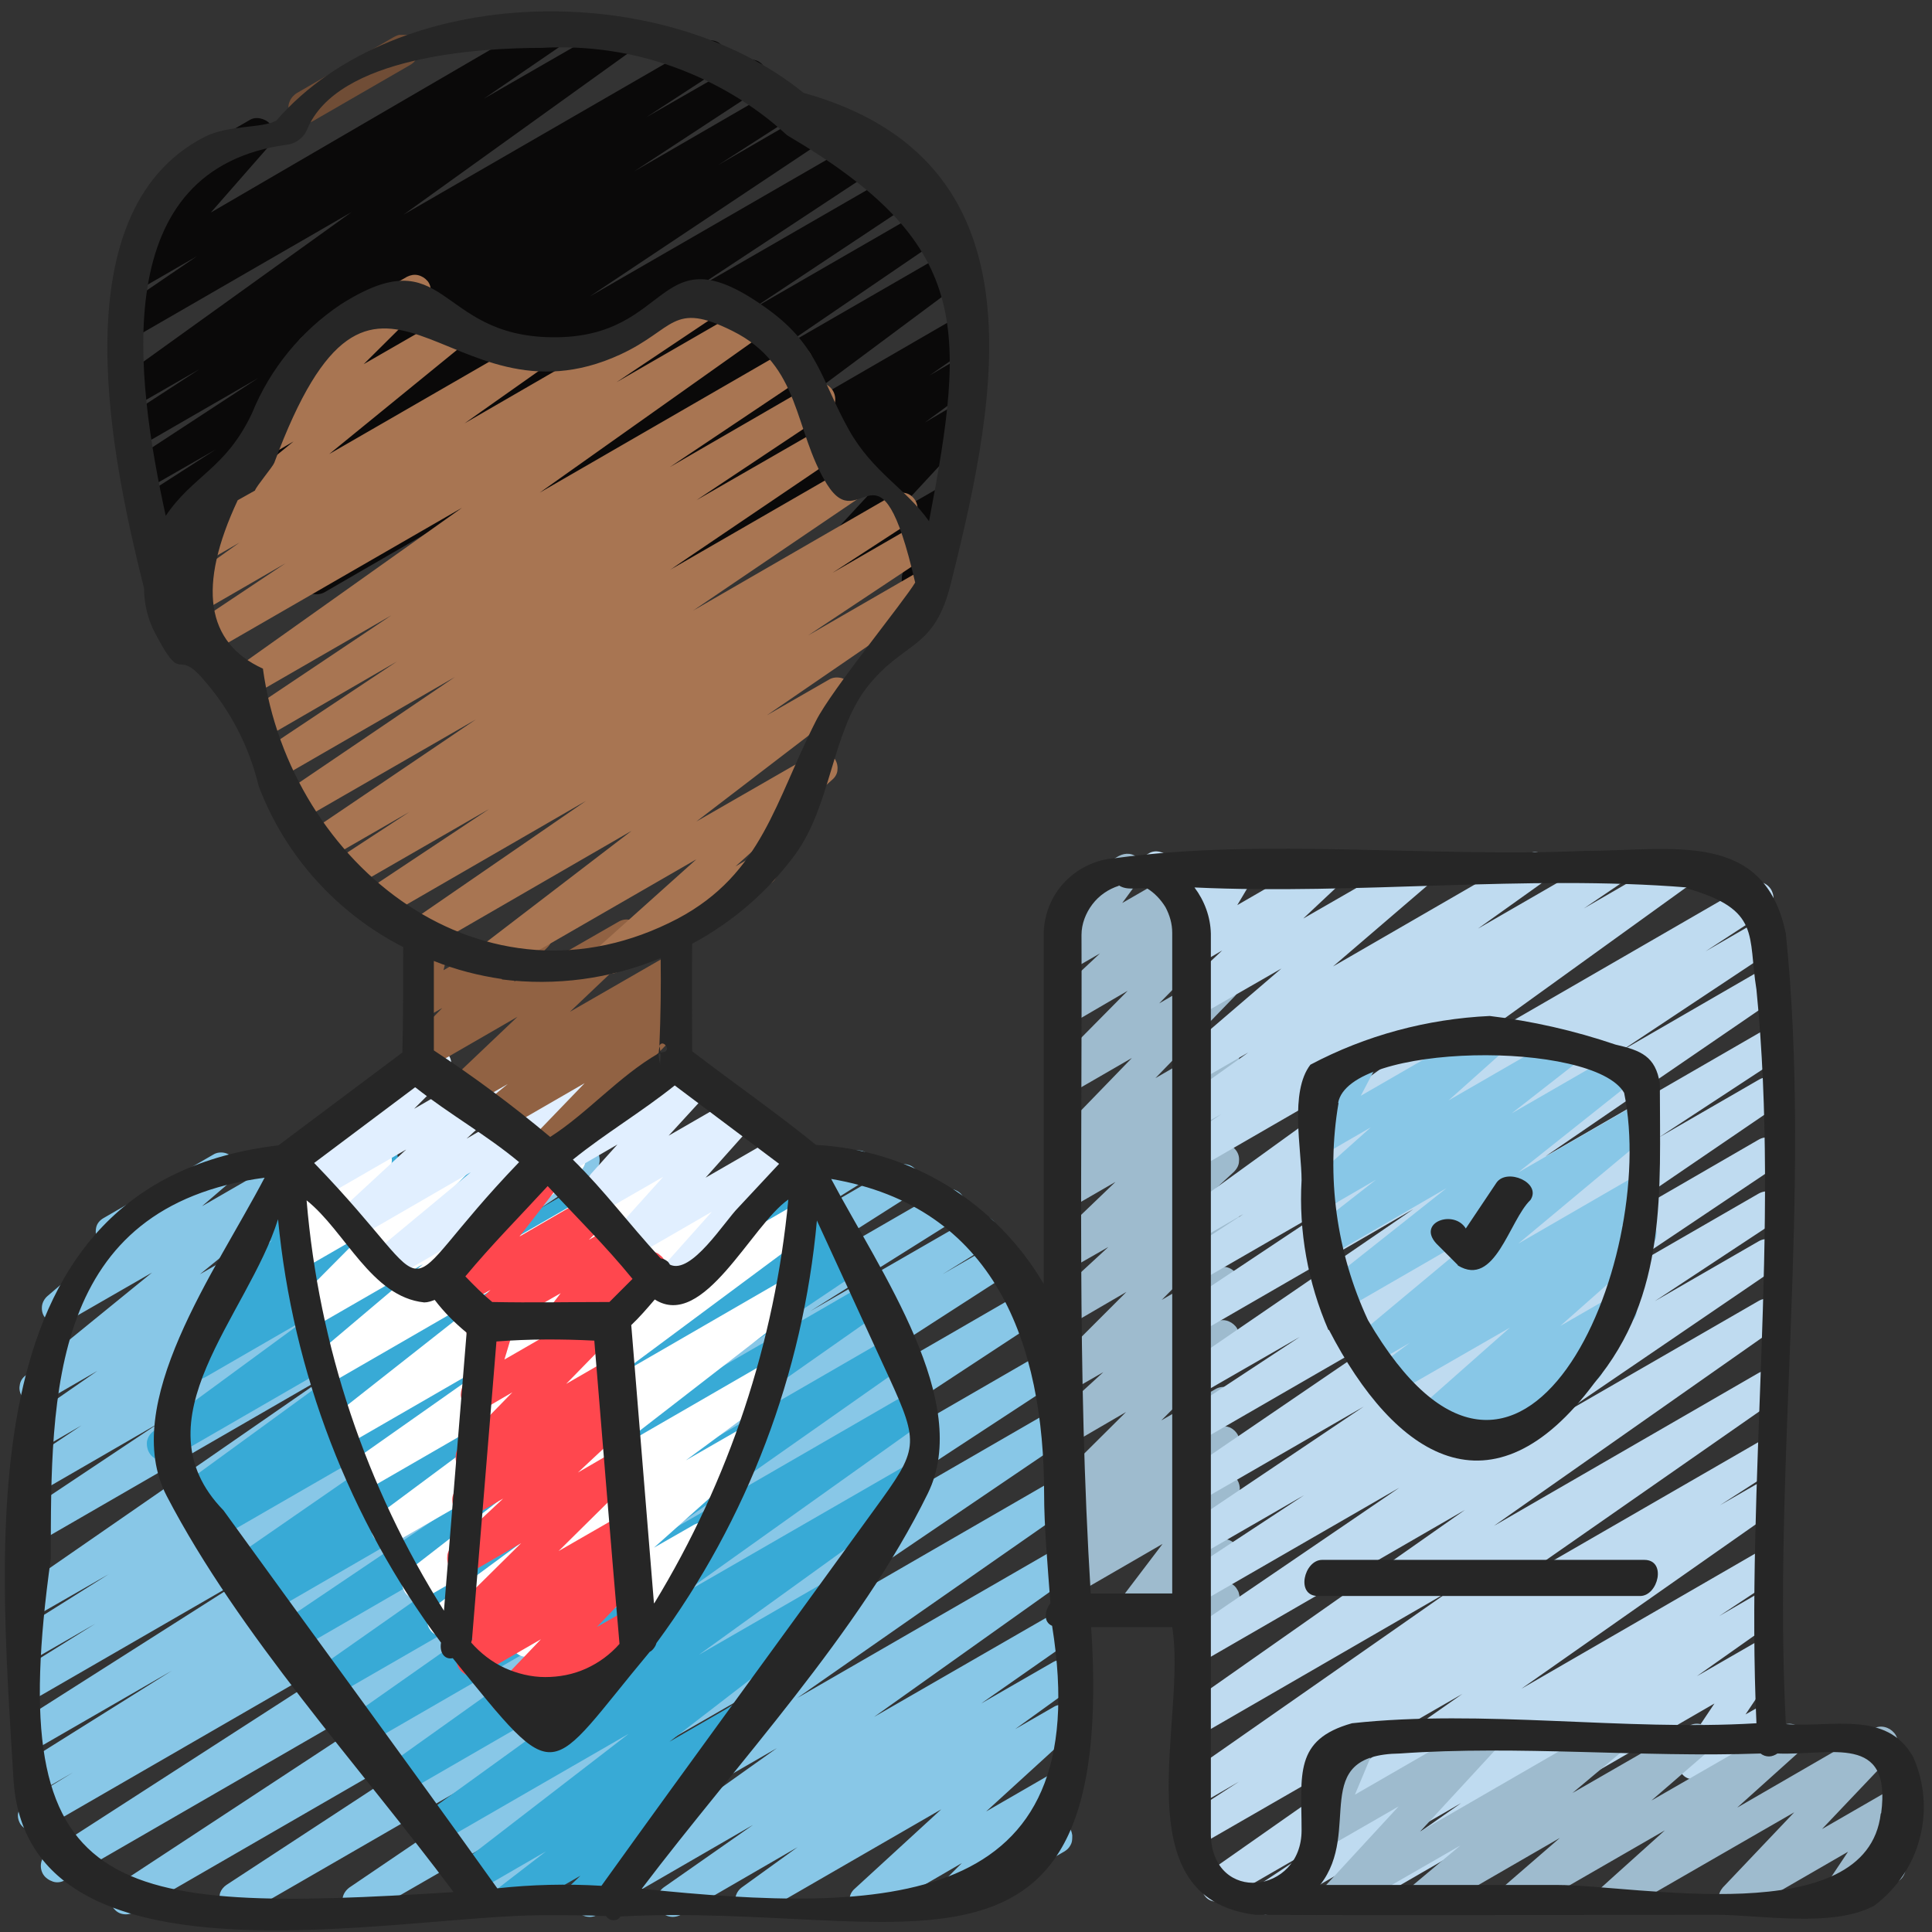
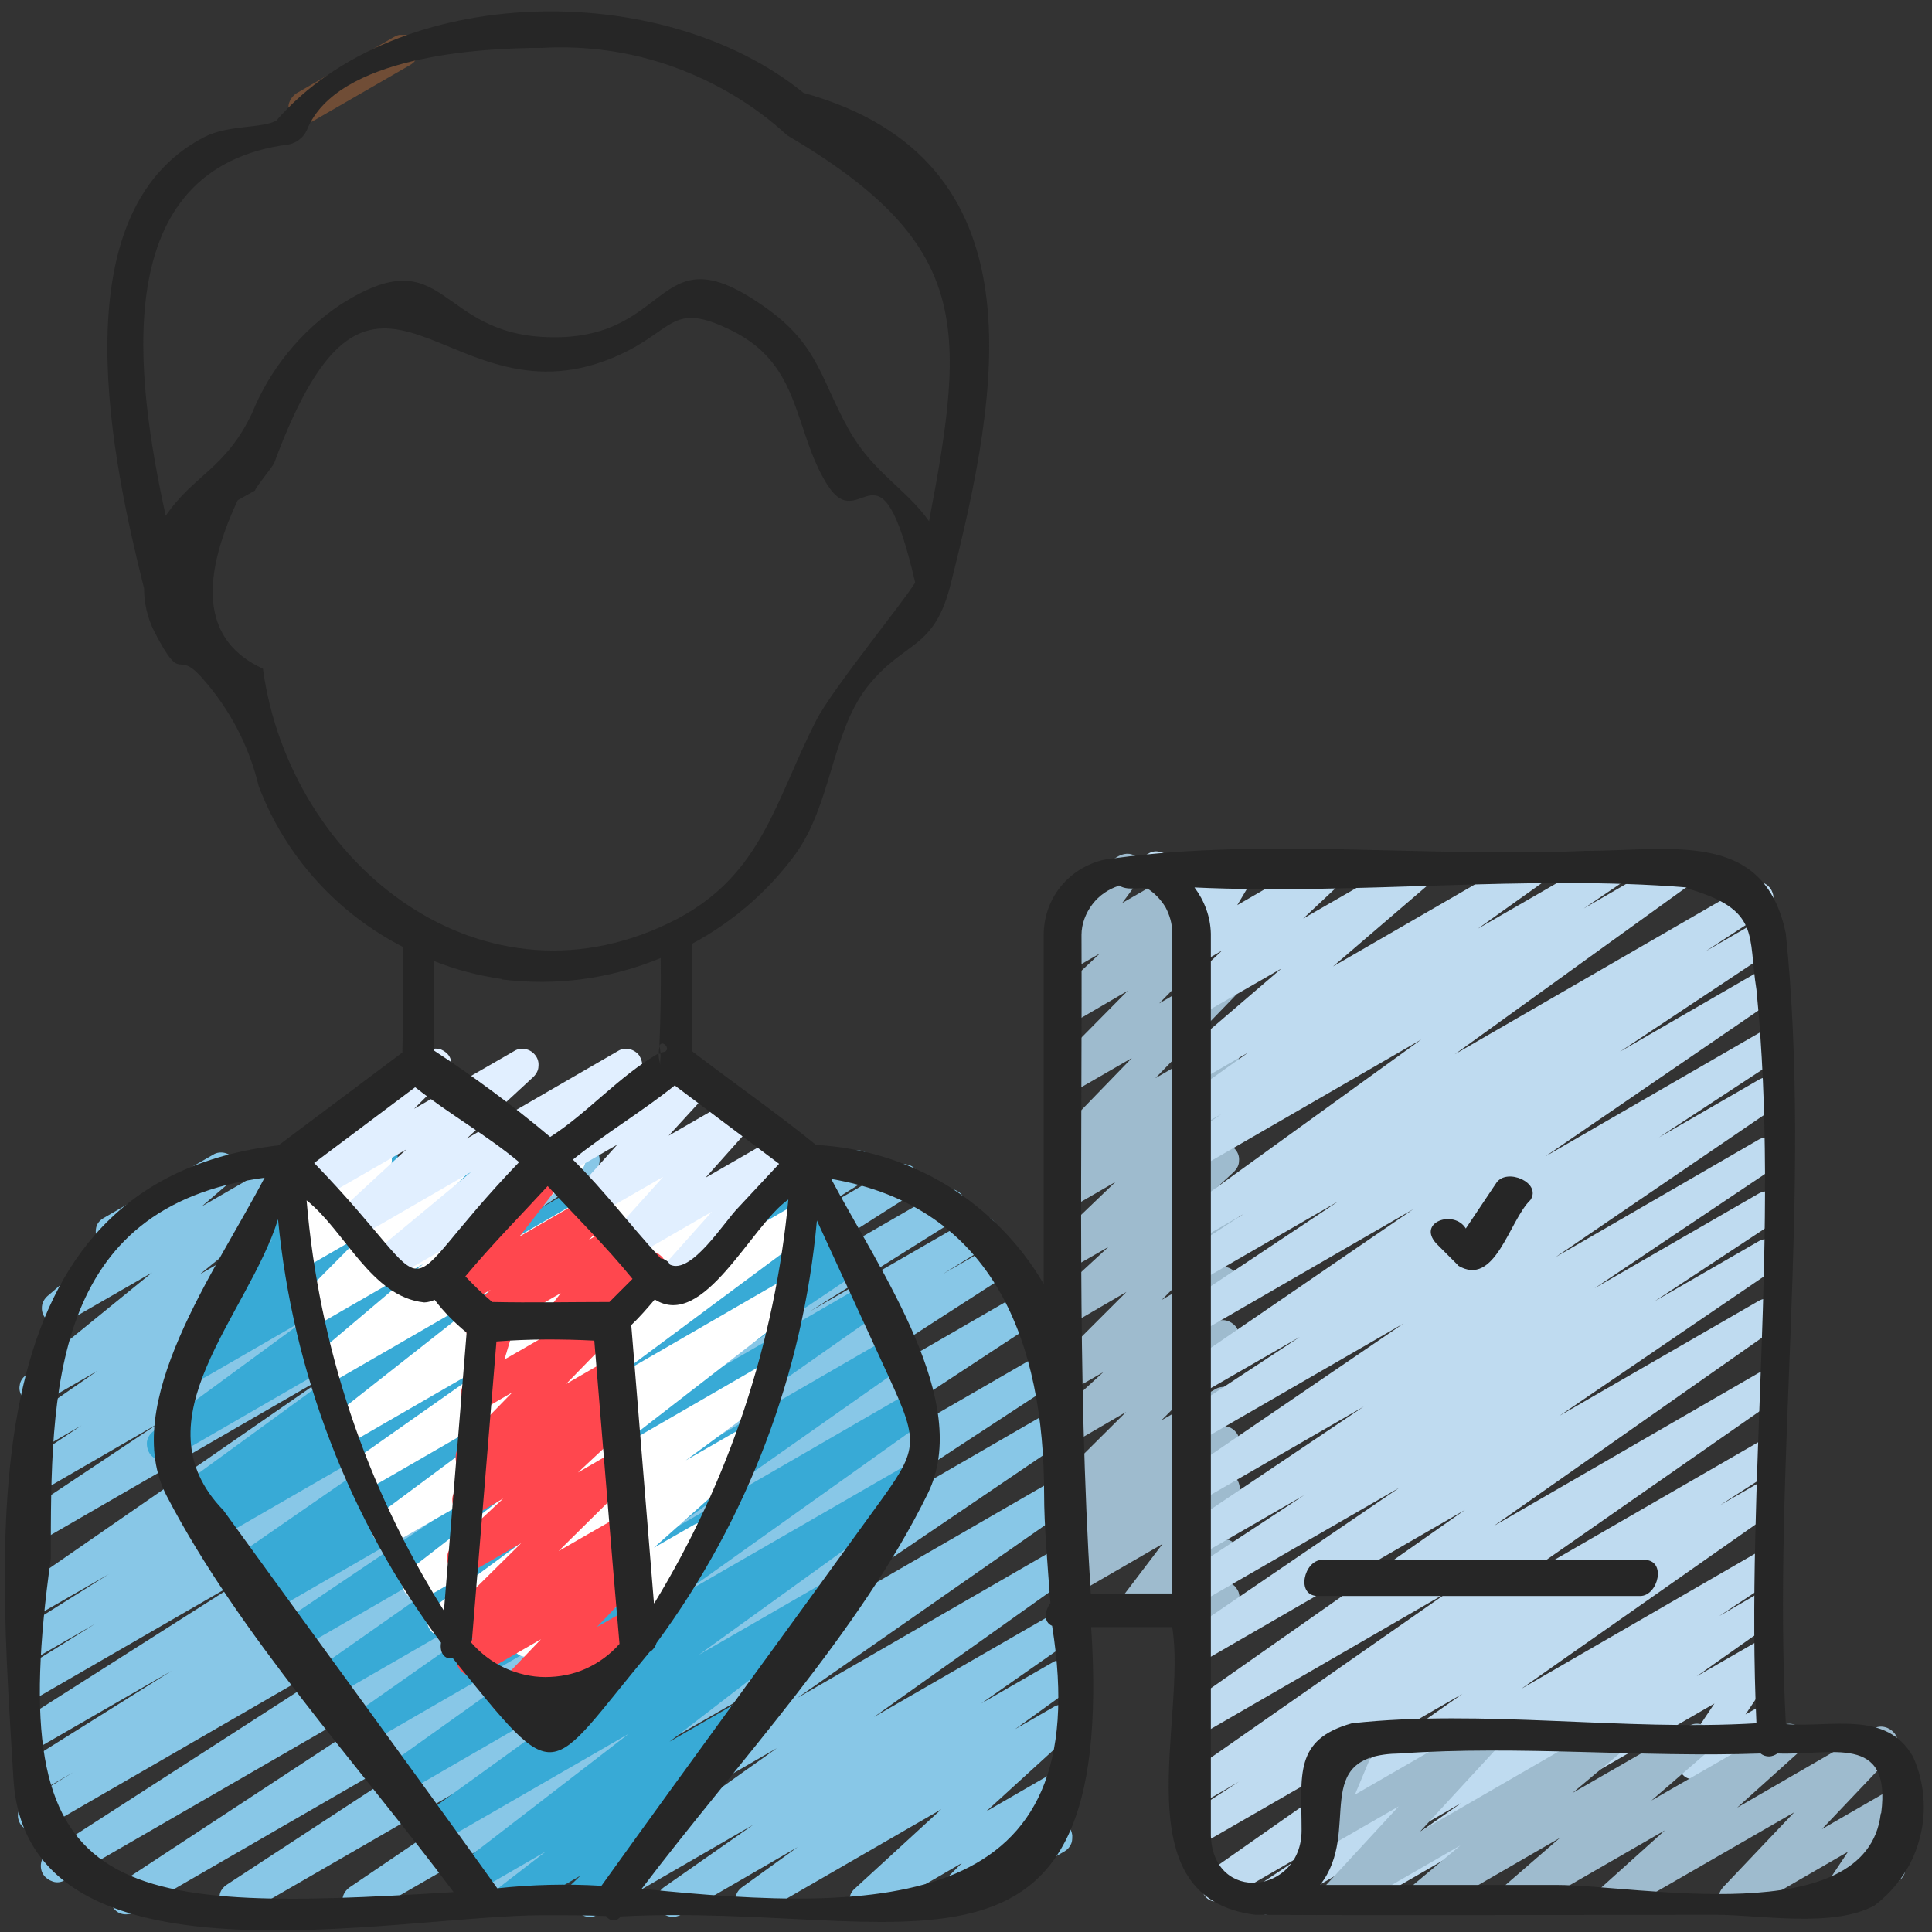
<svg xmlns="http://www.w3.org/2000/svg" id="Layer_2" data-name="Layer 2" width="46" height="46" viewBox="0 0 46 46">
  <rect x="0" y="0" width="46" height="46" fill="#333333" stroke="none" />
  <defs>
    <style>
      .cls-1 {
        fill: #a87552;
      }

      .cls-1, .cls-2, .cls-3, .cls-4, .cls-5, .cls-6, .cls-7, .cls-8, .cls-9, .cls-10, .cls-11, .cls-12, .cls-13 {
        stroke-width: 0px;
      }

      .cls-2 {
        fill: #ff474e;
      }

      .cls-3 {
        fill: #88c7e7;
      }

      .cls-4 {
        fill: none;
      }

      .cls-5 {
        fill: #0a0909;
      }

      .cls-6 {
        fill: #916243;
      }

      .cls-7 {
        fill: #9ebbce;
      }

      .cls-8 {
        fill: #704d36;
      }

      .cls-14 {
        clip-path: url(#clippath);
      }

      .cls-9 {
        fill: #262626;
      }

      .cls-10 {
        fill: #38aad6;
      }

      .cls-11 {
        fill: #bfdbf0;
      }

      .cls-12 {
        fill: #e1efff;
      }

      .cls-13 {
        fill: #fff;
      }
    </style>
    <clipPath id="clippath">
      <rect class="cls-4" width="46" height="46" />
    </clipPath>
  </defs>
  <g id="Layer_1-2" data-name="Layer 1">
    <g class="cls-14">
      <g>
        <path class="cls-7" d="M26.97,38.71c-.07,0-.14-.02-.2-.06-.06-.04-.11-.09-.14-.15-.03-.06-.05-.14-.04-.21,0-.07.03-.14.08-.2l1.01-1.33-2.16,1.25c-.08.05-.18.06-.27.04-.09-.02-.17-.07-.23-.15-.06-.08-.08-.17-.07-.27.01-.09.06-.18.13-.24l.78-.68-.34.19c-.08.05-.18.06-.28.04s-.18-.08-.23-.16c-.05-.08-.08-.18-.06-.27.01-.1.06-.18.14-.24l.33-.27c-.07.02-.15.01-.21-.01-.07-.02-.13-.07-.17-.13-.06-.07-.08-.17-.08-.26,0-.09.05-.18.11-.25l1.74-1.73-1.27.74c-.08.05-.18.06-.27.04-.09-.02-.17-.07-.23-.15-.06-.08-.08-.17-.07-.26,0-.09.05-.18.12-.24l1.18-1.08-.73.42c-.08.04-.17.06-.26.04-.09-.02-.17-.07-.23-.14-.06-.07-.08-.16-.08-.25,0-.09.04-.18.11-.24l1.74-1.74-1.27.74c-.08.05-.18.06-.27.04-.09-.02-.17-.07-.23-.15-.06-.08-.08-.17-.07-.26,0-.09.05-.18.12-.25l1.29-1.19-.84.48c-.08.05-.18.06-.27.04-.09-.02-.17-.07-.23-.15-.06-.07-.08-.17-.08-.26,0-.09.05-.18.12-.25l1.47-1.41-1.02.59c-.08.05-.18.06-.27.04-.09-.02-.17-.08-.23-.15s-.08-.17-.07-.27c.01-.09.06-.18.13-.24l.45-.38h-.02c-.08.06-.17.07-.26.05-.09-.02-.17-.07-.23-.14-.06-.07-.09-.16-.08-.26,0-.09.04-.18.11-.25l1.88-1.94-1.42.82c-.08.05-.17.06-.27.04-.09-.02-.17-.07-.23-.14-.06-.07-.08-.17-.08-.26,0-.09.04-.18.11-.25l1.79-1.81-1.32.77c-.08.05-.18.07-.27.05-.09-.02-.18-.07-.23-.15-.06-.08-.08-.17-.07-.27,0-.09.05-.18.12-.25l1.11-1.04-.66.38c-.08.04-.16.06-.25.05-.09-.01-.17-.06-.22-.12-.06-.07-.09-.15-.1-.24,0-.09.02-.17.07-.25l.51-.7c-.08,0-.16-.04-.22-.09-.06-.05-.11-.12-.13-.2-.02-.08-.01-.16.02-.24.03-.08.09-.14.16-.18l1.27-.73c.08-.04.16-.06.25-.05.09.01.17.06.22.12.06.07.09.15.1.24,0,.09-.02.17-.07.24l-.42.57,1.96-1.13c.08-.05.18-.06.27-.05.09.02.18.07.23.15.06.08.08.17.07.26,0,.09-.05.18-.12.25l-1.11,1.04.91-.53c.08-.04.17-.06.26-.04.09.02.17.07.22.14.06.07.08.16.08.25,0,.09-.04.18-.11.24l-1.78,1.81,1.33-.77c.08-.05.17-.06.26-.04.09.02.17.07.23.14s.09.16.08.26c0,.09-.04.18-.11.25l-1.88,1.94,1.42-.82c.08-.05.18-.06.27-.04.09.02.17.08.23.15.05.08.08.17.07.27-.01.09-.06.18-.13.24l-.46.38h.02c.08-.06.18-.07.27-.05.09.02.17.07.23.15s.08.17.08.26c0,.09-.05.18-.12.25l-1.48,1.41,1.02-.59c.08-.05.18-.06.27-.04.09.02.17.07.23.15.06.08.08.17.07.26,0,.09-.05.18-.12.25l-1.29,1.19.84-.48c.08-.04.17-.06.26-.04.09.02.17.07.23.14.06.07.08.16.08.26,0,.09-.04.18-.11.24l-1.73,1.74,1.27-.74c.08-.05.18-.06.27-.04.09.02.17.07.23.15.06.08.08.17.07.26,0,.09-.05.18-.12.24l-1.18,1.08.73-.42c.08-.04.17-.06.26-.04.09.02.17.07.23.14.06.07.08.16.08.26,0,.09-.04.18-.11.24l-1.74,1.74,1.28-.74c.08-.05.18-.07.28-.05.09.02.18.08.23.15.06.08.08.18.07.27-.01.1-.06.18-.14.24l-.33.27c.08-.02.17,0,.25.03.08.04.14.1.18.17.04.08.05.16.03.25-.02.08-.06.16-.12.22l-.78.68.34-.2c.08-.04.17-.06.25-.05s.17.06.23.12c.06.07.09.15.1.24,0,.09-.02.18-.08.25l-1.01,1.33.51-.3c.07-.04.14-.06.22-.05.08,0,.15.03.21.08.06.05.1.11.13.19.02.07.02.15,0,.23l-.18.56c.06.03.11.08.14.14.03.04.04.09.05.14s0,.1-.01.15-.04.09-.07.13c-.03.04-.07.07-.11.1l-.39.22c-.07.04-.14.06-.22.05-.08,0-.15-.03-.21-.08-.06-.05-.1-.11-.13-.19-.02-.07-.02-.15,0-.23l.09-.3-1.31.76c-.06.03-.12.05-.19.05Z" />
        <path class="cls-11" d="M30.19,45.59c-.08,0-.16-.03-.23-.08-.07-.05-.11-.12-.14-.2-.02-.08-.02-.16,0-.24.03-.08.08-.14.15-.19l1.33-.88-2.13,1.23c-.09.05-.19.06-.28.04-.1-.02-.18-.08-.23-.17-.05-.08-.07-.18-.05-.28.02-.1.07-.18.15-.24l6.06-4.25-6.25,3.6c-.09.05-.19.06-.28.04-.1-.02-.18-.09-.23-.17-.05-.08-.07-.19-.05-.28.02-.1.08-.18.16-.24l1.33-.86-.93.54c-.09.05-.19.06-.28.04-.1-.02-.18-.08-.23-.17-.05-.08-.07-.18-.05-.28.02-.1.07-.18.16-.24l6.36-4.44-5.95,3.44c-.09.05-.19.06-.28.04-.09-.02-.18-.08-.23-.17-.05-.08-.07-.18-.05-.28.02-.1.07-.18.15-.24l6.71-4.71-6.3,3.64c-.09.05-.19.06-.28.03-.09-.02-.18-.08-.23-.17-.05-.08-.07-.18-.05-.28.02-.1.07-.18.15-.24l5.15-3.51-4.75,2.74c-.09.05-.19.07-.29.04-.1-.02-.18-.09-.24-.17-.05-.09-.07-.19-.05-.29.02-.1.08-.18.17-.24l2.89-1.9-2.48,1.43c-.09.05-.19.06-.28.04-.1-.02-.18-.08-.23-.17-.05-.08-.07-.18-.05-.28.02-.1.08-.18.16-.24l4.3-2.89-3.9,2.25c-.09.05-.19.06-.28.04-.1-.02-.18-.08-.23-.17-.05-.08-.07-.18-.05-.28s.08-.18.16-.24l5.25-3.58-4.85,2.8c-.09.05-.19.06-.28.04-.1-.02-.18-.09-.23-.17-.05-.08-.07-.19-.05-.28.02-.1.08-.18.16-.24l2.78-1.83-2.38,1.37c-.09.05-.19.06-.28.04-.1-.02-.18-.08-.23-.17-.05-.08-.07-.18-.05-.28.02-.1.07-.18.15-.24l5.49-3.76-5.09,2.94c-.09.05-.19.06-.28.03-.09-.02-.18-.09-.23-.17-.05-.08-.07-.18-.05-.28.02-.1.08-.18.16-.24l3.71-2.47-3.31,1.91c-.09.05-.19.06-.28.03-.09-.03-.18-.09-.23-.17-.05-.08-.07-.18-.05-.28.02-.1.08-.18.16-.24l1.44-.94-1.04.6c-.08.05-.18.06-.28.04-.09-.02-.18-.08-.23-.16-.05-.08-.07-.18-.06-.28.02-.1.07-.18.15-.24l5.7-4.12-5.28,3.05c-.09.05-.19.06-.28.04-.1-.02-.18-.08-.23-.17-.05-.08-.07-.19-.05-.28.02-.1.08-.18.16-.24l.93-.63-.53.3c-.09.05-.18.06-.28.04-.09-.02-.18-.08-.23-.16-.05-.08-.07-.18-.05-.28.02-.1.07-.18.15-.24l1.57-1.12-1.16.67c-.08.05-.18.06-.27.04-.09-.02-.18-.08-.23-.15-.06-.08-.08-.17-.07-.27.01-.09.06-.18.13-.24l2.39-2.05-1.95,1.12c-.08.05-.18.07-.27.05-.09-.02-.18-.07-.23-.15-.06-.08-.08-.17-.07-.27,0-.09.05-.18.12-.25l.99-.93-.53.31c-.07.04-.16.06-.24.05-.08-.01-.16-.05-.22-.11-.06-.06-.1-.14-.11-.22s0-.17.05-.24l.41-.69-.08.04c-.08.05-.17.06-.26.05-.09-.02-.17-.06-.23-.14l-.46-.57c-.07,0-.14-.01-.2-.04-.06-.03-.11-.09-.15-.15-.03-.04-.04-.09-.05-.14,0-.05,0-.1,0-.15.01-.05.04-.09.07-.13.03-.04.07-.07.11-.1l.14-.08c.08-.05.17-.06.26-.04.09.02.17.06.23.14l.43.54,1.08-.62c.07-.04.16-.06.24-.05.08.01.16.05.22.11.06.06.1.14.11.22,0,.08,0,.17-.05.24l-.41.69,2.11-1.22c.08-.05.18-.07.27-.05.09.02.18.07.23.15.06.08.08.17.07.27,0,.1-.05.18-.13.25l-.98.92,2.66-1.53c.08-.05.18-.06.27-.04.09.02.17.08.23.15.05.08.08.17.07.27-.01.09-.06.18-.13.24l-2.39,2.05,4.62-2.67c.09-.05.19-.07.28-.04.1.02.18.08.23.17.05.08.07.18.05.28-.02.1-.07.18-.16.24l-1.57,1.12,3.05-1.76c.09-.05.19-.06.28-.04.1.02.18.08.23.17.05.08.07.18.05.28-.02.1-.08.18-.16.24l-.93.63,2.21-1.28c.09-.05.19-.06.28-.04.1.02.18.08.23.16.05.08.07.18.06.28-.02.1-.07.18-.15.24l-5.7,4.11,7.01-4.05c.09-.05.19-.06.29-.04.1.02.18.09.23.17.05.09.07.19.05.29-.02.1-.08.18-.17.24l-1.44.94,1.28-.74c.09-.05.19-.06.28-.03s.18.09.23.17c.05.08.07.18.05.28-.02.1-.08.18-.16.24l-3.72,2.47,3.32-1.92c.09-.05.19-.06.28-.04.1.02.18.08.23.17.05.08.07.19.05.28-.02.1-.08.18-.16.24l-5.49,3.76,5.09-2.94c.09-.05.19-.06.28-.03.09.03.18.09.23.17.05.08.07.18.05.28-.02.1-.08.18-.16.24l-2.79,1.83,2.39-1.38c.09-.05.19-.06.28-.04.1.02.18.08.23.17.05.08.07.18.05.28-.02.1-.08.18-.16.24l-5.25,3.58,4.84-2.8c.09-.05.19-.06.28-.04.1.02.18.08.23.17.05.08.07.18.05.28-.02.1-.08.18-.16.24l-4.31,2.89,3.9-2.25c.09-.05.19-.07.29-.04.1.02.18.09.24.17.05.09.07.19.05.29-.02.1-.08.18-.17.24l-2.88,1.9,2.48-1.43c.09-.05.19-.06.28-.04.1.02.18.08.23.17.05.08.07.18.05.28-.02.1-.08.18-.16.24l-5.15,3.51,4.75-2.74c.09-.05.19-.06.28-.04.1.02.18.08.23.17.05.08.07.18.05.28-.02.1-.08.18-.16.24l-6.71,4.71,6.3-3.64c.09-.05.19-.07.28-.04.1.02.18.08.23.17.05.08.07.19.05.28-.02.1-.08.18-.16.24l-6.37,4.44,5.96-3.44c.09-.05.19-.07.29-.05.1.02.18.09.24.17.05.09.07.19.05.29-.02.1-.09.18-.17.24l-1.32.85.92-.53c.09-.05.19-.06.28-.04.1.02.18.08.23.17.05.08.07.18.05.28-.02.1-.07.18-.15.24l-6.06,4.25,5.64-3.26c.09-.05.19-.06.28-.04.1.02.18.09.23.17.05.08.07.18.05.28-.02.1-.08.18-.16.24l-1.33.88.93-.54c.09-.05.19-.06.28-.04.1.02.18.08.23.17.05.08.07.18.05.28-.02.1-.07.18-.15.24l-1.87,1.32,1.46-.84c.07-.04.16-.06.25-.05.09.01.16.05.22.12.06.06.1.14.1.23,0,.09-.01.17-.06.24l-.81,1.21.3-.17s.09-.05.14-.05c.05,0,.1,0,.15,0,.05.01.1.03.14.07.04.03.08.07.1.11.03.04.04.09.05.15,0,.05,0,.1-.01.15-.01.05-.04.1-.07.14-.03.04-.07.07-.12.1l-1.72.99c-.07.04-.16.06-.25.05s-.16-.05-.22-.12-.1-.14-.1-.23c0-.09.01-.17.06-.24l.81-1.21-7.49,4.33c-.09.05-.19.06-.28.04-.1-.02-.18-.08-.23-.17-.05-.08-.07-.18-.05-.28.02-.1.07-.18.15-.24l1.87-1.31-4.52,2.61c-.06.03-.12.05-.19.05Z" />
        <path class="cls-3" d="M5.61,45.59c-.08,0-.16-.03-.23-.08-.07-.05-.11-.12-.14-.2-.02-.08-.02-.16,0-.24.03-.08.08-.14.15-.19l8.05-5.27-10.25,5.92c-.09.05-.19.06-.28.04-.1-.02-.18-.09-.23-.17-.05-.08-.07-.18-.05-.28.02-.1.08-.18.16-.24l10.49-6.89-11.74,6.78c-.09.05-.19.06-.28.03-.09-.03-.18-.09-.23-.17-.05-.08-.07-.18-.05-.28.02-.1.08-.18.16-.24l9.46-6.1-9.61,5.55c-.09.05-.19.06-.28.03-.1-.03-.18-.09-.23-.17-.05-.09-.07-.19-.04-.28.02-.1.08-.18.16-.24l1.14-.7-.76.44c-.09.05-.19.06-.28.03s-.18-.09-.23-.17c-.05-.08-.07-.19-.05-.28.02-.1.08-.18.16-.24l3.51-2.2-3.12,1.8c-.09.04-.18.05-.28.02-.09-.03-.17-.09-.22-.17-.05-.08-.07-.18-.05-.27.02-.09.07-.18.15-.23l5.63-3.58-5.23,3.02c-.09.05-.19.06-.29.04-.1-.03-.18-.09-.23-.17-.05-.09-.07-.19-.05-.28.02-.1.08-.18.17-.24l1.7-1.06-1.3.75c-.09.05-.19.06-.28.03-.1-.03-.18-.09-.23-.17-.05-.08-.07-.19-.05-.28.02-.1.08-.18.16-.24l2.02-1.27-1.62.93c-.09.05-.19.06-.28.04-.1-.02-.18-.08-.23-.17-.05-.08-.07-.18-.05-.28.02-.1.07-.18.16-.24l7.37-5.1-6.96,4.02c-.09.05-.19.07-.29.04-.1-.02-.18-.08-.23-.17-.05-.09-.07-.19-.05-.29.02-.1.08-.18.17-.24l3.21-2.14-2.8,1.62c-.09.05-.19.06-.28.03-.09-.02-.18-.09-.23-.17-.05-.08-.07-.18-.05-.28.02-.1.08-.18.16-.24l1.35-.9-.95.55c-.09.05-.19.06-.28.04-.1-.02-.18-.08-.23-.17-.05-.08-.07-.18-.05-.28.02-.1.07-.18.16-.24l1.73-1.2-1.28.74c-.08.05-.18.06-.28.04-.09-.02-.18-.08-.23-.16-.05-.08-.08-.18-.06-.27.01-.1.06-.18.14-.24l3.01-2.45-2.05,1.18c-.08.05-.18.06-.27.04-.09-.02-.18-.08-.23-.15-.06-.08-.08-.17-.07-.27.01-.09.06-.18.13-.24l1.38-1.18c-.07-.03-.14-.09-.18-.16-.05-.09-.06-.19-.04-.29s.09-.18.18-.23l2.61-1.51c.08-.05.18-.06.27-.04.09.02.17.08.23.15.05.08.08.17.07.27s-.06.18-.13.24l-.71.61,2.53-1.46c.08-.05.18-.06.28-.04.09.02.18.08.23.16.05.08.08.18.06.27-.01.1-.06.18-.14.24l-3.01,2.45,5.34-3.08c.09-.05.19-.06.28-.03.09.02.18.08.23.17.05.08.07.18.05.28-.02.1-.07.18-.15.24l-1.73,1.19,3.2-1.84c.09-.05.19-.06.28-.03.09.02.18.09.23.17.05.08.07.18.05.28-.02.1-.08.18-.16.24l-1.35.9,2.68-1.55c.09-.05.19-.06.28-.03.09.02.18.09.23.17.05.08.07.18.05.28-.02.1-.08.18-.16.24l-3.21,2.14,4.83-2.79c.09-.05.19-.06.28-.03.09.02.18.08.23.17.05.08.07.18.05.28-.02.1-.07.18-.15.24l-7.37,5.1,9.95-5.74c.09-.05.19-.06.28-.03.1.03.18.09.23.17.05.08.07.19.05.28-.02.1-.08.18-.16.24l-2.01,1.27,3.12-1.8c.09-.05.19-.06.29-.04.1.03.18.09.23.17.05.09.07.19.05.28s-.08.18-.17.24l-1.69,1.06,2.38-1.38c.09-.05.19-.07.29-.04.1.02.18.09.24.17.05.09.07.19.04.29-.02.1-.09.18-.17.24l-5.63,3.58,6.32-3.65c.09-.05.19-.06.29-.04.1.03.18.09.23.17.05.09.07.19.05.28s-.08.18-.17.24l-3.52,2.21,3.89-2.24c.09-.05.19-.06.28-.03.1.03.18.09.23.17.05.09.07.19.04.28-.02.1-.08.18-.16.24l-1.13.7,1.3-.75c.09-.05.19-.06.28-.03.09.03.18.09.23.17.05.08.07.18.05.28-.02.1-.08.18-.16.24l-9.46,6.1,9.78-5.65c.09-.05.19-.06.28-.03.09.03.18.09.23.17.05.08.07.18.05.28-.02.1-.08.18-.16.24l-10.49,6.89,10.59-6.12c.09-.05.19-.06.28-.04.1.02.18.09.23.17.05.08.07.19.05.28s-.08.18-.16.24l-8.05,5.27,7.79-4.5c.09-.05.19-.06.28-.04.1.02.18.08.23.17.05.08.07.18.05.28-.02.1-.08.18-.16.24l-7.96,5.4,7.55-4.36c.09-.05.19-.06.28-.04.1.02.18.08.23.17.05.08.07.18.05.28-.02.1-.08.18-.16.24l-6.51,4.54,6.1-3.52c.09-.05.18-.06.28-.04.09.02.18.08.23.16.05.08.07.18.05.28-.02.1-.07.18-.15.24l-4.68,3.33,4.27-2.46c.09-.05.19-.06.28-.04.1.02.18.08.23.17.05.08.07.18.05.28-.02.1-.07.18-.15.24l-2.13,1.49,1.72-.99c.09-.05.19-.06.28-.04.1.02.18.08.23.16.05.08.07.18.06.28-.02.1-.07.18-.15.24l-1.33.96.92-.53c.08-.05.18-.06.27-.04.09.02.17.07.23.15.06.08.08.17.07.26,0,.09-.05.18-.12.24l-2.06,1.88,1.61-.93c.08-.05.18-.06.27-.04s.17.07.23.14c.06.07.08.17.08.26,0,.09-.05.18-.11.25l-.61.61h0s.09-.05.14-.05c.05,0,.1,0,.15,0,.05.01.1.03.14.07.04.03.08.07.1.11.03.04.04.09.05.15,0,.05,0,.1-.01.15-.01.05-.04.1-.07.14-.03.04-.07.07-.12.1l-2.57,1.48c-.08.05-.17.06-.27.04-.09-.02-.17-.07-.23-.14-.06-.07-.08-.16-.08-.26,0-.09.05-.18.11-.24l.61-.61-2.1,1.22c-.08.05-.18.06-.27.04-.09-.02-.17-.07-.23-.15-.06-.08-.08-.17-.07-.26,0-.09.05-.18.12-.24l2.06-1.89-4.33,2.5c-.09.05-.19.06-.28.04-.1-.02-.18-.08-.23-.16-.05-.08-.07-.18-.06-.28.02-.1.07-.18.15-.24l1.33-.96-2.78,1.61c-.09.05-.19.06-.28.04-.09-.02-.18-.08-.23-.17-.05-.08-.07-.18-.05-.28.02-.1.07-.18.15-.24l2.13-1.49-3.7,2.14c-.09.05-.18.06-.28.04-.09-.02-.18-.08-.23-.16-.05-.08-.07-.18-.05-.28.02-.1.07-.18.15-.24l4.68-3.33-6.89,3.98c-.09.05-.19.06-.28.04-.1-.02-.18-.08-.23-.17-.05-.08-.07-.18-.05-.28.02-.1.07-.18.15-.24l6.51-4.54-8.99,5.18c-.09.05-.19.06-.28.04-.1-.02-.18-.08-.23-.17-.05-.08-.07-.18-.05-.28.02-.1.08-.18.16-.24l7.96-5.4-10.48,6.05c-.06.03-.12.05-.19.05Z" />
        <path class="cls-10" d="M12.14,45.6c-.08,0-.16-.02-.22-.07-.06-.05-.11-.11-.14-.19-.03-.08-.03-.16,0-.23.02-.08.07-.14.13-.19l1.09-.84-1.66.96c-.08.05-.18.06-.28.04-.09-.02-.18-.08-.23-.16-.05-.08-.08-.18-.06-.27s.07-.18.14-.24l4.06-3.13-4.49,2.59c-.09.05-.19.06-.28.04-.09-.02-.18-.08-.23-.16-.05-.08-.07-.18-.06-.28.02-.1.07-.18.15-.24l5.41-3.91-5.85,3.38c-.09.05-.19.06-.28.04-.1-.02-.18-.08-.23-.17-.05-.08-.07-.18-.05-.28.02-.1.07-.18.15-.24l5.88-4.19-6.32,3.65c-.09.05-.19.06-.28.04-.1-.02-.18-.08-.23-.17-.05-.08-.07-.18-.05-.28s.08-.18.16-.24l5.62-3.95-6.02,3.47c-.09.05-.19.06-.28.04-.1-.02-.18-.08-.23-.17-.05-.08-.07-.18-.05-.28.02-.1.07-.18.15-.24l5.8-4.07-6.21,3.59c-.09.05-.19.06-.28.04s-.18-.08-.23-.17c-.05-.08-.07-.18-.05-.28.02-.1.08-.18.16-.24l4.08-2.75-4.32,2.5c-.09.05-.19.06-.28.03-.09-.03-.17-.09-.23-.17-.05-.08-.07-.18-.05-.28.02-.1.08-.18.16-.24l.33-.21-.39.22c-.09.05-.19.06-.28.03-.09-.02-.18-.08-.23-.17-.05-.08-.07-.18-.05-.28.02-.1.07-.18.15-.24l5.74-3.97-6.12,3.53c-.09.05-.19.06-.28.03-.1-.03-.18-.09-.23-.17-.05-.08-.07-.19-.05-.28.02-.1.08-.18.16-.24h.02s-.08.03-.08.03c-.09.05-.19.06-.28.04-.1-.02-.18-.08-.23-.16-.05-.08-.07-.18-.06-.28.02-.1.07-.18.15-.24l5.23-3.81-5.54,3.2c-.08.05-.18.06-.28.04-.1-.02-.18-.08-.23-.16-.05-.08-.07-.18-.06-.28.02-.1.07-.18.15-.24l3.68-2.7-2.44,1.41c-.09.05-.19.06-.28.04-.1-.02-.18-.08-.23-.16-.05-.08-.07-.18-.05-.28.02-.1.07-.18.15-.24l.8-.57c-.08,0-.15-.02-.21-.07-.06-.04-.11-.1-.14-.18-.03-.07-.03-.15-.02-.22.02-.07.06-.14.11-.19l1.46-1.39-.11.06c-.08.04-.16.06-.25.05-.09-.01-.17-.06-.22-.12-.06-.06-.09-.15-.1-.23,0-.09.02-.17.07-.24l.64-.92s-.02-.02-.02-.04c-.05-.09-.06-.19-.04-.29.03-.1.09-.18.18-.23l.53-.3c.08-.04.16-.06.25-.05.09.01.16.05.22.12s.09.15.1.23-.02.17-.07.24l-.19.27,1.42-.82c.08-.05.18-.07.27-.05.09.02.18.07.24.15.06.08.08.17.07.27-.01.1-.06.18-.13.25l-1.46,1.39,3.46-2c.09-.05.19-.06.28-.04.1.02.18.08.23.16.05.08.07.18.05.28-.02.1-.07.18-.15.24l-.35.25,1.54-.89c.08-.05.18-.06.28-.04.09.02.18.08.23.16.05.08.07.18.06.28-.02.1-.07.18-.15.24l-3.68,2.7,5.8-3.35c.09-.05.19-.06.28-.04.1.02.18.08.23.16.05.08.07.18.06.28-.02.1-.07.18-.15.24l-5.22,3.8,7.71-4.45c.09-.05.19-.07.29-.05.1.02.18.09.24.17.05.09.07.19.05.29-.02.1-.09.18-.17.24h-.02s.4-.22.4-.22c.09-.05.19-.06.28-.04.09.02.18.08.23.17.05.08.07.18.05.28-.02.1-.07.18-.15.24l-5.74,3.97,5.89-3.4c.09-.05.19-.06.29-.04.1.02.18.09.23.17.05.09.07.19.05.28-.02.1-.08.18-.16.24l-.33.21.26-.15c.09-.05.19-.06.28-.04.1.02.18.08.23.17.05.08.07.19.05.28-.02.1-.08.18-.16.24l-4.08,2.74,4.13-2.39c.09-.05.19-.06.28-.04.09.02.18.08.23.17s.07.18.05.28c-.02.1-.07.18-.15.24l-5.8,4.07,5.97-3.45c.09-.05.19-.06.28-.04.1.02.18.08.23.17.05.08.07.18.05.28-.02.1-.07.18-.15.24l-5.62,3.95,5.78-3.34c.09-.05.19-.06.28-.04s.18.08.23.17c.05.08.07.18.05.28-.02.1-.07.18-.15.24l-5.88,4.19,5.43-3.13c.09-.05.19-.06.28-.04.09.02.18.08.23.16.05.08.07.18.06.28-.02.1-.07.18-.15.24l-5.42,3.91,2.93-1.69c.08-.05.18-.06.28-.04.09.02.18.08.23.16.05.08.08.18.06.27s-.06.18-.14.24l-4.06,3.13,1.56-.9c.08-.05.18-.06.28-.04.09.02.18.08.23.16.05.08.08.18.06.27-.02.1-.07.18-.14.24l-1.55,1.2c.07,0,.14.04.19.08.06.05.1.11.12.17.02.07.03.14,0,.21-.02.07-.05.13-.11.18l-1.18,1.15s.03.04.04.06c.05.09.06.19.04.29-.03.1-.09.18-.18.23l-1.27.73c-.08.05-.18.06-.27.05-.09-.02-.17-.07-.23-.14-.06-.08-.08-.17-.08-.26s.05-.18.12-.25l.25-.24-1.48.85c-.06.03-.12.05-.19.05Z" />
        <path class="cls-13" d="M12.54,39.45c-.08,0-.15-.02-.22-.07-.06-.04-.11-.11-.14-.18-.03-.07-.03-.15-.01-.23.02-.08.06-.14.12-.2l2.41-2.15-3.96,2.29c-.08.05-.18.06-.28.04-.1-.02-.18-.08-.23-.16-.05-.08-.07-.18-.06-.28.02-.1.07-.18.15-.24l2.13-1.57-2.3,1.33c-.08.05-.18.06-.28.04-.09-.02-.18-.08-.23-.16-.05-.08-.08-.18-.06-.27.02-.1.07-.18.14-.24l4.34-3.36-4.65,2.68c-.08.05-.19.06-.28.04-.1-.02-.18-.08-.23-.16-.05-.08-.07-.18-.06-.28.02-.1.07-.18.15-.24l4.55-3.38-4.73,2.73c-.09.05-.19.06-.28.04-.09-.02-.18-.08-.23-.16-.05-.08-.07-.18-.05-.28.02-.1.07-.18.15-.24l3.68-2.59-3.69,2.13c-.08.05-.18.06-.28.04-.09-.02-.18-.08-.23-.16-.05-.08-.08-.18-.06-.27.01-.1.06-.18.14-.24l3.9-3.07-3.93,2.27c-.08.04-.18.06-.27.03-.09-.02-.17-.08-.22-.15s-.08-.17-.07-.26c0-.09.05-.18.12-.24l2.58-2.18-2.48,1.43c-.08.05-.17.06-.27.04-.09-.02-.17-.07-.23-.14-.06-.07-.08-.17-.08-.26,0-.09.04-.18.11-.25l1.52-1.53-1.3.75c-.08.04-.17.06-.26.04-.09-.02-.17-.06-.23-.13-.06-.07-.09-.16-.09-.24,0-.09.03-.18.09-.25l.45-.55-.1.06c-.07.04-.14.06-.22.05-.08,0-.15-.03-.21-.08-.06-.05-.1-.11-.13-.18-.02-.07-.03-.15,0-.22l.13-.46c-.06-.03-.11-.08-.15-.14-.04-.06-.06-.13-.06-.19,0-.07.02-.14.05-.2.03-.06.08-.11.14-.14l.38-.21c.07-.04.14-.06.22-.05.08,0,.15.03.21.08.06.05.11.11.13.18.02.07.03.15,0,.22l-.06.21,1.12-.65c.08-.04.17-.06.26-.04.09.02.17.06.23.13.06.07.09.16.09.24,0,.09-.03.18-.09.25l-.45.55,1.95-1.13c.08-.04.17-.06.26-.04.09.02.17.07.22.14.06.07.08.16.08.25,0,.09-.04.18-.11.24l-1.52,1.53,3.7-2.14c.08-.05.18-.06.27-.04.09.02.18.08.23.15.05.08.08.17.07.27-.01.09-.06.18-.13.24l-2.57,2.18,4.85-2.8c.08-.05.18-.06.28-.04.09.02.18.08.23.16.05.08.08.18.06.27-.01.1-.06.18-.14.24l-3.91,3.07,6.34-3.66c.09-.05.19-.06.28-.04.1.02.18.08.23.17.05.08.07.18.05.28-.02.1-.07.18-.15.24l-3.68,2.6,3.16-1.83c.08-.05.18-.06.28-.04s.18.08.23.16c.05.08.07.18.06.28-.02.1-.07.18-.15.24l-4.55,3.38,3.84-2.22c.08-.05.18-.06.28-.04.1.02.18.08.23.16.05.08.08.18.06.28-.02.1-.07.18-.15.24l-4.34,3.36,3.41-1.97c.08-.05.18-.06.28-.04.09.02.18.08.23.16.05.08.07.18.06.28-.02.1-.07.18-.15.24l-2.13,1.57,1.2-.69c.08-.04.18-.05.27-.03.09.02.17.07.22.15.05.07.08.17.07.26,0,.09-.05.18-.11.24l-2.41,2.15.96-.55c.08-.04.17-.06.26-.05.09.01.17.06.23.13.06.07.09.15.09.24,0,.09-.03.18-.08.25l-1.25,1.58s.01.02.02.03c.05.09.06.19.04.29-.03.1-.09.18-.18.23l-.65.38c-.08.04-.17.06-.26.05-.09-.01-.17-.06-.23-.13-.06-.07-.09-.15-.09-.24,0-.09.03-.18.08-.25l.67-.84-2.45,1.42c-.06.04-.12.05-.19.06Z" />
        <path class="cls-2" d="M13.35,31.8c-.07,0-.14-.02-.2-.06-.06-.04-.11-.09-.14-.15-.03-.06-.05-.13-.04-.21s.03-.14.08-.2l.3-.39-1.64.94c-.08.05-.18.06-.27.05-.09-.02-.17-.07-.23-.14-.06-.08-.08-.17-.08-.26,0-.09.05-.18.12-.25l.43-.42-.64.37c-.08.04-.17.06-.26.05-.09-.01-.17-.06-.23-.13s-.09-.15-.09-.24c0-.09.03-.18.08-.25l1.72-2.2h0c-.03-.06-.04-.1-.05-.15,0-.05,0-.1,0-.15.01-.05.04-.09.07-.13.03-.04.07-.07.11-.1l.59-.34c.08-.04.17-.06.26-.05.09.01.17.06.23.13.06.07.09.15.09.24,0,.09-.03.18-.08.25l-1.11,1.43,1.62-.94c.08-.05.18-.06.27-.05.09.02.18.07.23.14.06.07.08.17.08.26,0,.09-.05.18-.12.25l-.43.42.61-.35c.08-.04.17-.06.25-.05.09.01.17.06.23.12.06.07.09.15.1.24,0,.09-.02.18-.08.25l-.3.39.45-.26s.09-.05.14-.05c.05,0,.1,0,.15,0,.05.01.1.03.14.07.04.03.08.07.1.11.03.04.04.09.05.15,0,.05,0,.1-.01.15-.01.05-.04.1-.07.14-.03.04-.07.07-.12.1l-2.11,1.22c-.06.03-.13.05-.2.05Z" />
        <path class="cls-12" d="M15.91,30.98c-.07,0-.15-.02-.21-.06-.06-.04-.11-.1-.14-.16s-.04-.14-.03-.22c.01-.07.04-.14.09-.2l1.33-1.49-1.85,1.07c-.08.05-.17.06-.26.04s-.17-.06-.23-.14c-.06-.07-.09-.16-.09-.25,0-.09.04-.18.1-.25l1.17-1.3-1.6.92c-.08.05-.17.06-.26.04-.09-.02-.17-.07-.23-.14-.06-.07-.09-.16-.08-.25,0-.09.04-.18.1-.25l.98-1.09-1.36.79c-.09.05-.19.06-.29.04-.1-.03-.18-.09-.23-.18-.05-.09-.06-.19-.04-.29.03-.1.09-.18.18-.23l3.48-2.01c.08-.05.17-.06.26-.05.09.02.17.06.23.14.06.07.09.16.08.25,0,.09-.04.18-.1.25l-.99,1.08,1.56-.9c.08-.05.17-.06.26-.04.09.02.17.06.23.14.06.07.09.16.09.25,0,.09-.04.18-.1.25l-1.16,1.3,1.82-1.05c.08-.05.17-.06.26-.04.09.02.17.06.23.13.06.07.09.16.09.25,0,.09-.04.18-.1.25l-1.99,2.24s.03.04.04.06c.05.09.06.19.04.29-.03.1-.09.18-.18.23l-.91.53c-.06.03-.12.05-.19.05Z" />
        <path class="cls-12" d="M9.22,30.43c-.08,0-.16-.02-.22-.07-.06-.05-.11-.11-.14-.18-.03-.07-.03-.15,0-.23.02-.08.06-.14.12-.19l2.23-1.85-2.68,1.55c-.08.05-.18.06-.27.04-.09-.02-.17-.07-.23-.15-.06-.08-.08-.17-.07-.26,0-.09.05-.18.12-.25l1.59-1.47-2.01,1.16c-.08.05-.17.06-.27.04-.09-.02-.17-.07-.23-.14-.06-.07-.08-.17-.08-.26,0-.09.05-.18.11-.24l1.32-1.3c-.06-.03-.11-.08-.14-.14-.05-.09-.06-.19-.04-.29.03-.1.09-.18.18-.23l1.66-.95c.08-.05.18-.06.27-.05.09.02.17.07.23.14.06.07.08.17.08.26,0,.09-.05.18-.11.25l-.78.78,2.39-1.38c.08-.05.18-.06.27-.04.09.02.17.07.23.15.06.08.08.17.07.26,0,.09-.05.18-.12.25l-1.59,1.47,3.61-2.09c.08-.05.18-.06.27-.04.09.02.18.08.23.15.05.08.08.18.07.27-.01.1-.06.18-.13.24l-2.63,2.18c.08.01.15.05.21.11.06.06.09.13.11.2.01.08,0,.16-.03.23-.03.07-.09.13-.16.17l-3.24,1.87c-.06.03-.12.05-.19.05Z" />
        <path class="cls-8" d="M7.25,2.94c-.08,0-.17-.03-.23-.08s-.12-.12-.14-.2c-.02-.08-.02-.17.02-.25.03-.08.09-.14.16-.19l2.32-1.34s.09-.05.14-.05c.05,0,.1,0,.15,0,.05.01.1.03.14.07.04.03.08.07.1.11.03.04.04.09.05.15,0,.05,0,.1-.01.15-.01.05-.04.1-.07.14-.03.04-.07.07-.12.1l-2.32,1.34c-.06.03-.12.05-.19.05Z" />
-         <path class="cls-5" d="M21.85,14.16c-.06,0-.12-.02-.18-.04-.06-.03-.1-.07-.14-.12-.04-.05-.06-.11-.06-.17,0-.06,0-.12.02-.18l.34-.85-2.29,1.32c-.08.05-.17.06-.26.04-.09-.02-.17-.07-.23-.14-.06-.07-.09-.16-.08-.25,0-.09.04-.18.1-.25l1.76-1.9-4.32,2.49c-.08.05-.18.06-.28.04-.1-.02-.18-.08-.23-.16-.05-.08-.07-.18-.06-.28s.07-.18.15-.24l1.13-.83-2.55,1.47c-.09.05-.19.06-.28.04-.09-.02-.18-.08-.23-.17-.05-.08-.07-.18-.05-.28.02-.1.07-.18.15-.24l1.04-.73-2.38,1.37c-.08.05-.19.06-.28.04-.1-.02-.18-.08-.23-.16-.05-.08-.07-.18-.06-.28.02-.1.07-.18.15-.24l4.82-3.58-7.31,4.22c-.09.05-.19.06-.28.04-.1-.02-.18-.08-.23-.17s-.07-.18-.05-.28c.02-.1.08-.18.16-.24l4.22-2.88-6.1,3.53c-.09.05-.19.06-.28.04-.1-.02-.18-.09-.23-.17-.05-.08-.07-.19-.05-.28.02-.1.08-.18.16-.24l4.19-2.79-5.95,3.43c-.09.05-.19.06-.28.04-.1-.02-.18-.09-.23-.17-.05-.08-.07-.18-.05-.28.02-.1.08-.18.16-.24l4.73-3.12-5.93,3.42c-.09.05-.19.06-.28.04-.1-.02-.18-.09-.23-.17-.05-.08-.07-.19-.05-.28s.08-.18.16-.24l5.47-3.64-5.31,3.07s-.09.04-.14.05c-.05,0-.1,0-.15,0-.05-.01-.1-.03-.14-.06-.04-.03-.08-.07-.1-.11-.03-.04-.04-.09-.05-.14,0-.05,0-.1,0-.15.01-.05.03-.1.06-.14.03-.04.07-.08.11-.1l1.82-1.17-1.57.9c-.09.05-.19.06-.28.04-.1-.02-.18-.09-.23-.17-.05-.08-.07-.19-.05-.28.02-.1.08-.18.16-.24l2.98-1.95-2.72,1.57c-.09.05-.19.06-.28.03-.1-.03-.18-.09-.23-.17-.05-.08-.07-.18-.05-.28.02-.1.08-.18.16-.24l1.72-1.12-1.41.81c-.09.05-.19.06-.28.04-.1-.02-.18-.08-.23-.16-.05-.08-.07-.18-.05-.28.02-.1.07-.18.15-.24l5.44-3.91-5.09,2.94c-.09.05-.19.06-.28.04-.09-.02-.18-.08-.23-.17-.05-.08-.07-.18-.05-.28.02-.1.07-.18.15-.24l1.82-1.24-1.3.75c-.08.04-.17.05-.26.04-.09-.02-.16-.07-.22-.13-.06-.07-.09-.15-.09-.24,0-.09.03-.17.09-.24l1.42-1.63c-.09.03-.19.02-.27-.01-.09-.04-.16-.11-.19-.19-.04-.09-.04-.18-.02-.27.03-.09.09-.17.17-.21l1.92-1.11c.08-.05.17-.06.26-.04.09.02.17.06.23.13.06.07.09.16.09.25,0,.09-.03.18-.09.25l-1.41,1.61L12.92.46c.09-.05.19-.06.28-.04s.18.08.23.17c.05.08.07.18.05.28-.02.1-.07.18-.15.24l-1.81,1.24,3.11-1.79c.09-.05.18-.06.28-.04.09.02.18.08.23.16.05.08.07.18.06.28-.02.1-.07.18-.15.24l-5.44,3.91,7.1-4.1c.09-.05.19-.06.29-.04.1.02.18.09.23.17.05.09.07.19.05.29-.02.1-.08.18-.17.24l-1.72,1.12,2.3-1.32c.09-.05.19-.06.28-.04.1.02.18.09.23.17.05.08.07.19.05.28-.02.1-.08.18-.16.24l-2.99,1.96,3.42-1.98c.09-.05.19-.07.29-.04s.18.09.23.17c.05.09.07.19.05.29-.02.1-.08.18-.17.24l-1.82,1.17,2-1.16c.09-.05.19-.06.28-.04.1.02.18.09.23.17.05.08.07.19.05.28s-.08.18-.16.24l-5.46,3.64,6.69-3.86c.09-.05.19-.06.28-.04.1.02.18.09.23.17.05.08.07.18.05.28-.02.1-.08.18-.16.24l-4.73,3.12,5.29-3.05c.09-.05.19-.06.28-.03.09.02.18.09.23.17.05.08.07.18.05.28-.02.1-.08.18-.16.24l-4.2,2.79,4.42-2.55c.09-.05.19-.06.28-.04.1.02.18.08.23.17.05.08.07.19.05.28-.02.1-.08.18-.16.24l-4.22,2.88,4.16-2.4c.08-.05.18-.06.28-.04.09.02.18.08.23.16.05.08.07.18.06.28s-.07.18-.15.24l-4.81,3.58,4.51-2.61c.09-.05.19-.06.28-.04.09.02.18.08.23.17.05.08.07.18.05.28-.02.1-.07.18-.15.24l-1.05.73.6-.35c.08-.05.18-.06.28-.04.09.02.18.08.23.16.05.08.07.18.06.28-.02.1-.07.18-.15.24l-1.13.83.61-.36c.08-.05.17-.06.26-.04s.17.07.23.14c.06.07.09.16.08.25,0,.09-.04.18-.1.25l-1.76,1.9,1.04-.6c.07-.04.15-.06.23-.05.08,0,.15.04.21.09.06.05.1.12.12.2s.01.16-.02.23l-.46,1.17s.09.08.12.13c.03.04.04.09.05.14,0,.05,0,.1,0,.15-.01.05-.04.09-.07.13-.03.04-.07.07-.11.1l-.42.24c-.06.03-.13.05-.19.05Z" />
-         <path class="cls-6" d="M12.86,27.82c-.08,0-.15-.02-.21-.06s-.11-.1-.14-.17c-.03-.07-.04-.15-.02-.22.01-.07.05-.14.1-.2l1.33-1.38-1.99,1.15s-.09.05-.14.06c-.05.01-.1.01-.15,0-.05,0-.1-.03-.14-.06-.04-.03-.08-.06-.11-.11-.03-.04-.05-.09-.06-.14-.01-.05-.01-.1,0-.15,0-.05.03-.1.06-.14.03-.04.06-.08.11-.11l.59-.48-.92.53c-.08.06-.18.09-.28.07-.1-.01-.19-.07-.25-.15-.06-.08-.09-.18-.07-.28.01-.1.07-.19.15-.25l1.6-1.52-2.13,1.23c-.08.05-.17.06-.27.04-.09-.02-.17-.07-.23-.14s-.09-.16-.08-.26c0-.09.04-.18.11-.25l.81-.83-.35.2c-.06.04-.14.06-.21.05-.07,0-.15-.03-.21-.08-.06-.04-.11-.11-.13-.18-.03-.07-.03-.15-.01-.22l.22-.93c-.08-.03-.14-.09-.18-.16-.05-.09-.06-.19-.04-.29s.09-.18.18-.23l.38-.22c.06-.04.14-.05.21-.05.07,0,.15.03.21.08.06.04.11.11.13.18.03.07.03.15.01.22l-.18.73,2.01-1.16c.08-.05.17-.06.27-.04.09.02.17.07.23.14.06.07.09.16.08.26,0,.09-.04.18-.11.25l-.81.83,2.49-1.43c.08-.05.18-.07.27-.05.09.02.18.07.24.15.06.08.08.17.07.27-.01.1-.06.18-.13.25l-1.6,1.52,2.31-1.33c.08-.05.18-.06.28-.04.09.02.18.08.23.16.05.08.08.18.06.27-.01.1-.06.18-.14.24l-.59.48.15-.09c.08-.05.17-.06.26-.04.09.02.17.07.23.14.06.07.09.16.08.26s-.04.18-.11.25l-1.74,1.81c.06.03.12.08.16.13.04.06.06.13.06.2,0,.07-.01.14-.05.2-.03.06-.08.11-.14.15l-1.6.92c-.06.03-.12.05-.19.05Z" />
-         <path class="cls-1" d="M11.67,23.22c-.08,0-.16-.03-.22-.07-.07-.05-.11-.11-.14-.19-.03-.08-.03-.16,0-.24.02-.08.07-.14.14-.19l3.59-2.75-4.86,2.81c-.09.05-.19.06-.28.04-.1-.02-.18-.08-.23-.17-.05-.08-.07-.18-.05-.28.02-.1.08-.18.16-.24l4.17-2.87-4.88,2.82c-.09.05-.19.06-.28.04-.1-.02-.18-.09-.23-.17-.05-.08-.07-.19-.05-.28.02-.1.08-.18.16-.24l2.98-1.98-3.35,1.93c-.09.05-.19.06-.28.04s-.18-.09-.23-.17c-.05-.08-.07-.19-.05-.28.02-.1.08-.18.16-.24l1.85-1.21-2.03,1.17c-.09.04-.18.05-.28.03-.09-.03-.17-.08-.22-.17-.05-.08-.07-.18-.05-.27.02-.09.07-.18.14-.24l4.02-2.72-4.2,2.42c-.09.05-.19.06-.28.04-.1-.02-.18-.08-.23-.17-.05-.08-.07-.18-.05-.28.02-.1.08-.18.16-.24l4.1-2.78-4.12,2.38c-.09.05-.19.07-.29.04-.1-.02-.18-.08-.23-.17-.05-.09-.07-.19-.05-.29s.08-.18.17-.24l3.14-2.09-2.97,1.72c-.09.05-.19.06-.28.04-.1-.02-.18-.08-.23-.17-.05-.08-.07-.19-.05-.28.02-.1.08-.18.16-.24l3.24-2.17-3.19,1.84c-.09.05-.19.06-.28.04-.1-.02-.18-.08-.23-.17-.05-.08-.07-.18-.05-.28.02-.1.07-.18.15-.24l5.28-3.75-6.26,3.61c-.09.05-.19.06-.28.04-.1-.02-.18-.09-.23-.17-.05-.08-.07-.19-.05-.28s.08-.18.16-.24l2.46-1.64-2.56,1.48c-.09.05-.19.06-.28.04-.09-.02-.18-.08-.23-.16-.05-.08-.07-.18-.05-.28.02-.1.07-.18.15-.24l1.87-1.33-1.58.91c-.08.05-.18.06-.28.04-.09-.02-.18-.08-.23-.16-.05-.08-.08-.18-.06-.27.01-.1.06-.18.14-.24l3.3-2.69-.48.28c-.08.04-.17.06-.26.04-.09-.02-.17-.07-.23-.14-.06-.07-.08-.16-.08-.26,0-.09.04-.18.11-.24l1.51-1.5c-.09.03-.19.03-.28-.01-.09-.04-.16-.11-.2-.19-.04-.09-.04-.19-.01-.28.03-.09.09-.17.17-.21l2.45-1.41c.08-.04.17-.06.26-.04.09.02.17.07.23.14.06.07.08.16.08.26,0,.09-.04.18-.11.24l-1.49,1.48,2.05-1.18c.08-.05.18-.06.28-.04.09.02.18.08.23.16.05.08.08.18.06.27-.01.1-.06.18-.14.24l-3.3,2.69,4.68-2.7c.09-.05.19-.06.28-.04.1.02.18.08.23.17.05.08.07.18.05.28s-.07.18-.15.24l-1.87,1.32,5.67-3.28c.09-.05.19-.07.29-.04.1.02.18.08.23.17.05.09.07.19.05.29-.02.1-.08.18-.17.24l-2.45,1.64,3.05-1.76c.09-.05.19-.06.28-.04s.18.08.23.16c.05.08.07.18.05.28-.02.1-.07.18-.15.24l-5.29,3.75,5.94-3.43c.09-.05.19-.06.28-.04.1.02.18.08.23.17.05.08.07.18.05.28-.02.1-.08.18-.16.24l-3.24,2.17,3.37-1.95c.09-.05.19-.06.28-.04.1.02.18.09.23.17.05.08.07.19.05.28-.02.1-.08.18-.16.24l-3.14,2.09,3.06-1.76c.09-.05.19-.06.28-.04.1.02.18.08.23.17.05.08.07.18.05.28-.02.1-.08.18-.16.24l-4.09,2.77,4.16-2.4c.09-.05.19-.06.28-.04.1.02.18.08.23.17.05.08.07.18.05.28-.02.1-.08.18-.16.24l-4.01,2.72,4.78-2.76c.09-.05.19-.06.28-.04.1.02.18.09.23.17.05.08.07.19.05.28-.02.1-.08.18-.16.24l-1.86,1.21,1.99-1.15c.09-.05.19-.06.28-.03.09.03.17.09.23.17s.07.18.05.28c-.02.1-.07.18-.15.24l-2.98,1.98,2.79-1.61c.09-.05.19-.06.28-.04.1.02.18.08.23.17s.07.18.05.28c-.02.1-.08.18-.16.24l-4.17,2.86,1.48-.85c.08-.05.18-.06.28-.04.09.02.18.08.23.16.05.08.08.18.06.27s-.07.18-.14.24l-3.59,2.75,2.8-1.61c.08-.04.18-.06.27-.04.09.02.17.07.22.15.05.07.08.17.07.26,0,.09-.05.18-.12.24l-2.31,2.07.43-.25s.09-.05.14-.05c.05,0,.1,0,.15,0,.05.01.1.03.14.07.04.03.08.07.1.11.03.04.04.09.05.15,0,.05,0,.1-.01.15-.01.05-.04.1-.07.14-.03.04-.07.07-.12.1l-3.61,2.09c-.08.04-.18.06-.27.04-.09-.02-.17-.07-.22-.15-.05-.07-.08-.17-.07-.26,0-.09.05-.18.12-.24l2.31-2.07-4.7,2.71c-.06.03-.12.05-.19.05Z" />
        <path class="cls-2" d="M12.79,41.53c-.07,0-.15-.02-.21-.06-.06-.04-.11-.1-.14-.17-.03-.07-.04-.14-.03-.22.01-.07.05-.14.1-.2l.54-.57-.79.46c-.08.05-.17.06-.27.05-.09-.02-.17-.07-.23-.14-.06-.07-.09-.16-.08-.26,0-.09.04-.18.11-.25l1.09-1.14-1.44.83c-.08.05-.18.06-.27.04-.09-.02-.17-.08-.23-.15-.05-.08-.08-.17-.07-.27.01-.09.06-.18.13-.24l.28-.24-.19.11c-.08.05-.18.06-.27.04-.09-.02-.17-.07-.23-.14-.06-.07-.08-.17-.08-.26,0-.09.05-.18.11-.24l1.79-1.77-1.19.69c-.08.05-.18.06-.27.04s-.17-.07-.23-.15c-.06-.08-.08-.17-.07-.26,0-.09.05-.18.12-.25l1.21-1.13-.64.37c-.08.05-.18.06-.27.04-.09-.02-.17-.08-.23-.15-.05-.08-.08-.17-.07-.27.01-.09.06-.18.13-.24l.41-.35c-.07.02-.14,0-.21-.02-.07-.03-.13-.07-.17-.13-.06-.07-.09-.16-.08-.26,0-.09.04-.18.11-.25l1.24-1.27-.65.38c-.07.04-.14.06-.22.05-.08,0-.15-.03-.21-.08-.06-.05-.1-.11-.13-.19s-.02-.15,0-.23l.32-1.07c-.06-.03-.12-.08-.15-.14-.04-.06-.06-.13-.06-.2,0-.07.01-.14.05-.2.03-.06.08-.11.14-.15l.41-.23c.07-.04.14-.06.22-.05.08,0,.15.03.21.08.06.05.1.11.13.19.02.07.02.15,0,.23l-.25.83,2.24-1.29c.08-.05.17-.06.27-.05.09.02.17.07.23.14.06.07.09.17.08.26s-.04.18-.11.25l-1.24,1.27.97-.56c.08-.05.18-.06.27-.04.09.02.18.08.23.15.06.08.08.17.07.27-.01.09-.06.18-.13.24l-.33.28c.08-.04.18-.04.26-.02.09.03.16.08.21.16.05.08.07.17.06.26s-.05.17-.12.24l-1.21,1.13.86-.5c.08-.05.18-.06.27-.05.09.02.17.07.23.14.06.07.08.17.08.26,0,.09-.05.18-.11.25l-1.79,1.77,1.46-.84c.08-.05.18-.06.27-.04.09.02.17.08.23.15.05.08.08.17.07.27-.01.09-.06.18-.13.24l-.31.26c.08-.03.17-.03.25,0,.08.03.15.08.2.15.05.07.07.16.06.25,0,.09-.04.17-.1.23l-1.09,1.14.73-.42c.08-.05.17-.06.26-.04.09.02.17.07.23.14.06.07.09.16.08.25,0,.09-.04.18-.1.25l-1.19,1.25s.08.09.1.15c.02.06.03.12.02.18,0,.06-.03.12-.06.17-.03.05-.08.09-.13.12l-1.18.68c-.06.03-.12.05-.19.05Z" />
        <path class="cls-7" d="M33.85,45.59c-.08,0-.16-.02-.22-.07-.06-.05-.11-.11-.14-.18-.03-.07-.03-.15-.01-.23.02-.08.06-.14.12-.19l1.17-.98-2.78,1.6c-.08.05-.17.06-.26.04-.09-.02-.17-.07-.23-.14-.06-.07-.09-.16-.08-.25,0-.09.04-.18.1-.25l1.78-1.93-1.65.95c-.07.04-.15.06-.23.05-.08,0-.16-.04-.22-.09-.06-.05-.1-.12-.12-.2s-.01-.16.02-.23l.5-1.19c-.09.03-.19.02-.27-.02-.08-.04-.15-.11-.19-.2-.04-.09-.04-.18,0-.27.03-.09.09-.16.17-.21l.89-.51c.07-.04.15-.06.23-.05.08,0,.16.04.22.09.06.05.1.12.12.2.02.08.01.16-.02.23l-.49,1.17,2.86-1.65c.08-.05.17-.06.26-.04.09.02.17.07.23.14.06.07.09.16.08.25,0,.09-.04.18-.1.25l-1.78,1.93,4.36-2.52c.08-.05.18-.06.27-.04.09.02.18.08.23.15.05.08.08.17.07.27-.01.09-.06.18-.13.24l-1.17.98,2.78-1.6c.08-.05.18-.06.27-.04.09.02.17.07.23.15.06.08.08.17.07.27-.01.09-.06.18-.13.24l-1.34,1.16,3.09-1.78c.08-.04.18-.06.27-.04.09.02.17.07.22.15.05.07.08.17.07.26,0,.09-.05.18-.12.24l-1.49,1.34,3.25-1.88c.08-.05.17-.06.26-.04.09.02.17.07.23.14.06.07.09.16.08.25,0,.09-.04.18-.1.25l-1.7,1.79,1.63-.94c.07-.04.16-.06.25-.05s.16.05.22.12c.06.06.1.14.1.23,0,.09-.01.17-.06.24l-.62.94c.08-.02.16,0,.24.03s.14.09.18.16c.05.09.06.19.04.29-.03.1-.09.18-.18.23l-1.27.73c-.07.04-.16.06-.25.05-.09-.01-.16-.05-.22-.12-.06-.06-.1-.14-.1-.23,0-.09.01-.17.06-.24l.6-.9-2.51,1.45c-.08.05-.17.06-.26.04-.09-.02-.17-.07-.23-.14-.06-.07-.09-.16-.08-.25,0-.09.04-.18.1-.25l1.7-1.79-4.13,2.38c-.08.04-.18.06-.27.04-.09-.02-.17-.07-.22-.15-.05-.07-.08-.17-.07-.26,0-.09.05-.18.12-.24l1.49-1.34-3.4,1.96c-.08.05-.18.06-.27.04-.09-.02-.17-.07-.23-.15-.06-.08-.08-.17-.07-.27.01-.09.06-.18.13-.24l1.34-1.16-3.08,1.78c-.06.03-.13.05-.19.05Z" />
-         <path class="cls-3" d="M34.77,34.66c-.08,0-.16-.02-.22-.07-.06-.05-.11-.11-.14-.18-.03-.07-.03-.16,0-.23.02-.08.07-.14.13-.19l.11-.09-.42.24c-.08.05-.18.06-.27.04-.09-.02-.18-.07-.23-.15-.06-.08-.08-.17-.07-.27.01-.09.06-.18.13-.24l2.16-1.91-2.73,1.57c-.08.05-.19.06-.28.04-.1-.02-.18-.08-.23-.16-.05-.08-.07-.18-.06-.28.02-.1.07-.18.15-.24l.77-.57-.88.51c-.08.05-.18.06-.27.04-.09-.02-.17-.08-.23-.15-.05-.08-.08-.17-.07-.27.01-.09.06-.18.13-.24l3.19-2.66-3.41,1.97c-.08.05-.18.06-.28.04-.09-.02-.18-.08-.23-.16-.05-.08-.08-.18-.06-.27.01-.1.06-.18.14-.24l2.84-2.25-2.71,1.57c-.08.05-.18.06-.28.04-.09-.02-.18-.08-.23-.16-.05-.08-.08-.18-.06-.27.01-.1.07-.18.14-.24l1.46-1.14-1.07.62c-.08.04-.18.06-.27.03-.09-.02-.17-.07-.22-.15-.05-.07-.08-.17-.07-.26,0-.09.05-.18.11-.24l1.4-1.25-.95.55c-.07.04-.15.06-.24.05-.08,0-.16-.04-.22-.1-.06-.06-.1-.13-.12-.21-.01-.08,0-.17.04-.24l.36-.73c-.07,0-.14-.02-.19-.05-.06-.03-.11-.08-.15-.14-.05-.09-.06-.19-.04-.29.03-.1.09-.18.18-.23l.89-.51c.07-.04.15-.06.24-.05.08,0,.16.04.22.1.06.06.1.13.12.21.01.08,0,.17-.04.24l-.34.65,3.05-1.76c.08-.05.18-.06.27-.04.09.02.17.07.23.15.06.08.08.17.07.27-.01.09-.06.18-.13.24l-1.4,1.25,2.53-1.46c.08-.05.18-.06.28-.04.09.02.18.08.23.16.05.08.08.18.06.27-.01.1-.06.18-.14.24l-1.46,1.14,2.55-1.47c.08-.05.18-.06.28-.04s.18.08.23.16c.05.08.08.18.06.27-.01.1-.06.18-.14.24l-2.83,2.25,2.76-1.59c.08-.05.18-.06.27-.04.09.02.17.08.23.15.05.08.08.17.07.27-.01.09-.06.18-.13.24l-3.19,2.66,2.75-1.59c.08-.05.19-.06.28-.04.1.02.18.08.23.16.05.08.07.18.06.28-.02.1-.07.18-.15.24l-.77.57.32-.19c.08-.05.18-.06.27-.04.09.02.18.07.23.15.06.08.08.17.07.27-.01.09-.06.18-.13.24l-2.16,1.91,1.25-.72c.08-.05.18-.06.28-.04.09.02.18.08.23.16.05.08.08.18.06.27-.01.1-.06.18-.14.24l-.88.72c.07.03.13.09.17.16.05.09.06.19.04.29-.03.1-.09.18-.18.23l-3.02,1.74c-.06.03-.13.05-.19.05Z" />
        <path class="cls-9" d="M15.69,25.09s.03,0,.04-.01c-.01-.06-.02-.12-.02-.17-.02.06-.03.12-.02.18Z" />
        <path class="cls-9" d="M12.94,45.6c.49,0,.99,0,1.49.02.02.03.04.05.07.07.03.02.06.03.1.03.03,0,.07,0,.1-.02.03-.02.06-.04.07-.07,6.73-.35,11.82,2.43,11.21-6.89h1.93c.36,2.2-1.23,6.45,1.98,6.85,3.65.02,7.31,0,10.97,0,1.04,0,2.78.32,3.77-.22.53-.4.92-.97,1.08-1.61.17-.64.11-1.33-.16-1.93-.63-1.12-1.95-.69-3.03-.78-.32-6.19.63-12.68,0-18.82-.51-2.5-2.75-1.97-4.8-1.97-3.67.16-7.61-.31-11.15.17-.46.03-.89.23-1.21.56-.32.33-.5.77-.51,1.24v8.34c-.56-.96-1.35-1.76-2.29-2.34-.95-.58-2.02-.91-3.13-.97-.95-.77-1.97-1.48-2.95-2.23,0-.84-.01-1.71,0-2.56.97-.52,1.8-1.24,2.45-2.12.86-1.18.87-2.88,1.7-3.97.9-1.16,1.62-.86,2.02-2.53,1.13-4.51,2.22-10.04-3.52-11.64C15.77-.52,9.45-.43,6.58,2.87c-.33.19-1.15.1-1.71.39-3.53,1.81-2.16,7.86-1.44,10.75,0,.35.08.7.24,1.02.69,1.34.51.39,1.14,1.11.66.74,1.12,1.62,1.35,2.58.63,1.66,1.86,3.02,3.44,3.83,0,.85,0,1.65-.02,2.51l-2.95,2.21C-.82,28.15-.02,36.61.32,42.35c.31,5.21,9.07,3.25,12.62,3.25ZM11.84,44.96c-2.15-3.01-4.35-6-6.52-9-2.09-2.15.58-4.63,1.3-6.93.35,3.65,1.69,7.14,3.88,10.08-.04.26.1.41.28.37,2.57,3.18,2.2,2.83,4.69-.15.04-.02.07-.05.1-.09.03-.04.05-.08.06-.12,2.17-2.94,3.49-6.42,3.82-10.06.57,1.24,1.14,2.48,1.71,3.72.74,1.61.7,1.73-.32,3.13-2.17,3-4.36,5.98-6.52,8.99-.83-.05-1.65-.03-2.48.06ZM9.89,25.89c.84.66,1.69,1.13,2.47,1.78-3.24,3.37-1.62,3.39-4.88.02l2.4-1.8ZM16.06,25.84l2.49,1.87-.97,1.04c-.33.33-1.12,1.61-1.63,1.36-.02-.04-.05-.08-.09-.1-.04-.03-.08-.04-.13-.05-.8-.87-1.31-1.58-2.09-2.35.78-.63,1.63-1.13,2.43-1.77h0ZM15.57,38.17l-.54-6.62c.2-.19.38-.4.56-.61,1.16.74,2.3-1.77,3.18-2.38-.32,3.4-1.41,6.69-3.19,9.61h0ZM13.04,28.24c.69.75,1.36,1.4,2.02,2.21l-.55.55c-.93,0-1.86.02-2.79,0-.23-.19-.44-.4-.64-.61.65-.78,1.29-1.42,1.96-2.15ZM10.1,31.01c.09,0,.17-.03.25-.06.22.29.48.55.76.78-.18,2.21-.36,4.41-.54,6.62-1.86-2.95-2.98-6.3-3.27-9.77.92.73,1.54,2.3,2.8,2.43ZM11.24,39.01l.58-7.07c.77-.06,1.55-.06,2.33-.02.2,2.41.39,4.81.6,7.22-.22.25-.49.45-.8.59-.31.14-.64.2-.97.2-.33,0-.66-.08-.97-.22-.3-.14-.57-.35-.79-.6,0-.03.02-.06.02-.08ZM44.78,43.18c-.33,2.81-5.83,1.7-7.71,1.7h-5.64c1.02-1.29-.3-3.1,1.9-3.13,2.83-.2,5.74.1,8.59,0,.06.05.13.07.2.07s.14-.03.2-.07c1.28.05,2.72-.49,2.47,1.42ZM40.16,21.15c1.78.51,1.45,1.12,1.66,2.41.57,5.72-.26,11.71,0,17.47-3.16.19-6.52-.34-9.63,0-1.39.39-1.2,1.23-1.2,2.55,0,1.52-2.11,1.76-2.16.12v-21.47c-.01-.4-.15-.78-.39-1.1,3.87.18,7.91-.31,11.73,0ZM26.64,21.08c.19.13.46.05.67.07.18.11.33.27.44.45.1.19.16.39.16.61v15.73h-1.94c-.33-5.31-.2-10.4-.22-15.68,0-.26.1-.52.26-.73.16-.21.38-.36.63-.44ZM24.86,35.57c0,.76.08,1.66.15,2.6-.14.19-.17.45.04.54,1.09,6.79-3.98,6.86-9.77,6.26,2.28-3.01,5.18-6.09,6.81-9.41,1.07-2.18-1.13-5.28-2.3-7.49,3.89.66,5.07,3.91,5.07,7.51ZM3.95,12.3c-.73-3.33-1.41-8.3,2.92-8.86.1-.02.19-.06.26-.12.08-.06.14-.14.18-.23.71-1.76,4.14-1.95,5.59-1.95,1.06-.06,2.13.09,3.13.45,1,.36,1.93.91,2.71,1.63,4.38,2.58,4.27,4.53,3.38,9.19-.55-.78-1.34-1.16-1.91-2.18-.65-1.16-.72-1.98-1.89-2.84-2.73-2-2.23.68-5.18.64-2.78-.03-2.48-2.4-5.03-.78-.94.63-1.68,1.53-2.11,2.59-.63,1.33-1.4,1.47-2.06,2.45ZM6.26,15.92c-1.36-.62-1.56-1.96-.6-4.01l.41-.23c.03-.1.42-.56.46-.66,2.44-6.58,4.06-.65,8.24-2.58,1.3-.6,1.23-1.28,2.67-.56,1.65.82,1.45,2.36,2.25,3.65.82,1.31,1.24-1.38,2.1,2.34-.26.44-2,2.57-2.36,3.29-.97,1.9-1.28,3.64-3.29,4.71-4.59,2.41-9.24-1.26-9.88-5.95ZM11.95,23.32c1.28.16,2.58-.01,3.78-.51.01.71,0,1.38-.03,2.09.06-.13.2,0,.18.09-.01.01-.02.03-.03.04-.03.02-.09.02-.13.04.02.09-.01.19,0,.28-.02-.09-.04-.18-.04-.27-.94.54-1.7,1.43-2.58,1.99-.88-.74-1.81-1.43-2.77-2.06v-2.13c.52.21,1.07.35,1.62.43ZM1.21,37.1c0-3.93-.02-8.37,5.09-9.06-1.16,2.22-3.47,5.39-2.33,7.58,1.73,3.32,4.56,6.39,6.83,9.43-8.25.52-10.73.19-9.59-7.94Z" />
-         <path class="cls-9" d="M31.64,31.66c1.57,3.04,3.88,4.55,6.32,1.27,1.75-2.1,1.56-4.57,1.56-7.13-.1-.65-.45-.79-1.06-.93-.97-.33-1.98-.56-2.99-.68-1.49.07-2.95.46-4.27,1.16-.5.65-.21,2.01-.21,2.75-.07,1.22.15,2.44.64,3.57ZM31.86,26.26c.26-1.44,6.08-1.5,6.81-.24.83,4.05-2.45,11.67-6.1,5.41-.75-1.61-1-3.42-.7-5.17Z" />
        <path class="cls-9" d="M34.71,30.13c.89.54,1.22-1.07,1.73-1.56.27-.41-.56-.77-.81-.41l-.73,1.09c-.28-.46-1.17-.15-.7.36l.51.51Z" />
        <path class="cls-9" d="M39.15,37.14h-7.67c-.43,0-.64.86-.1.86h7.67c.43,0,.64-.86.1-.86Z" />
      </g>
    </g>
  </g>
</svg>